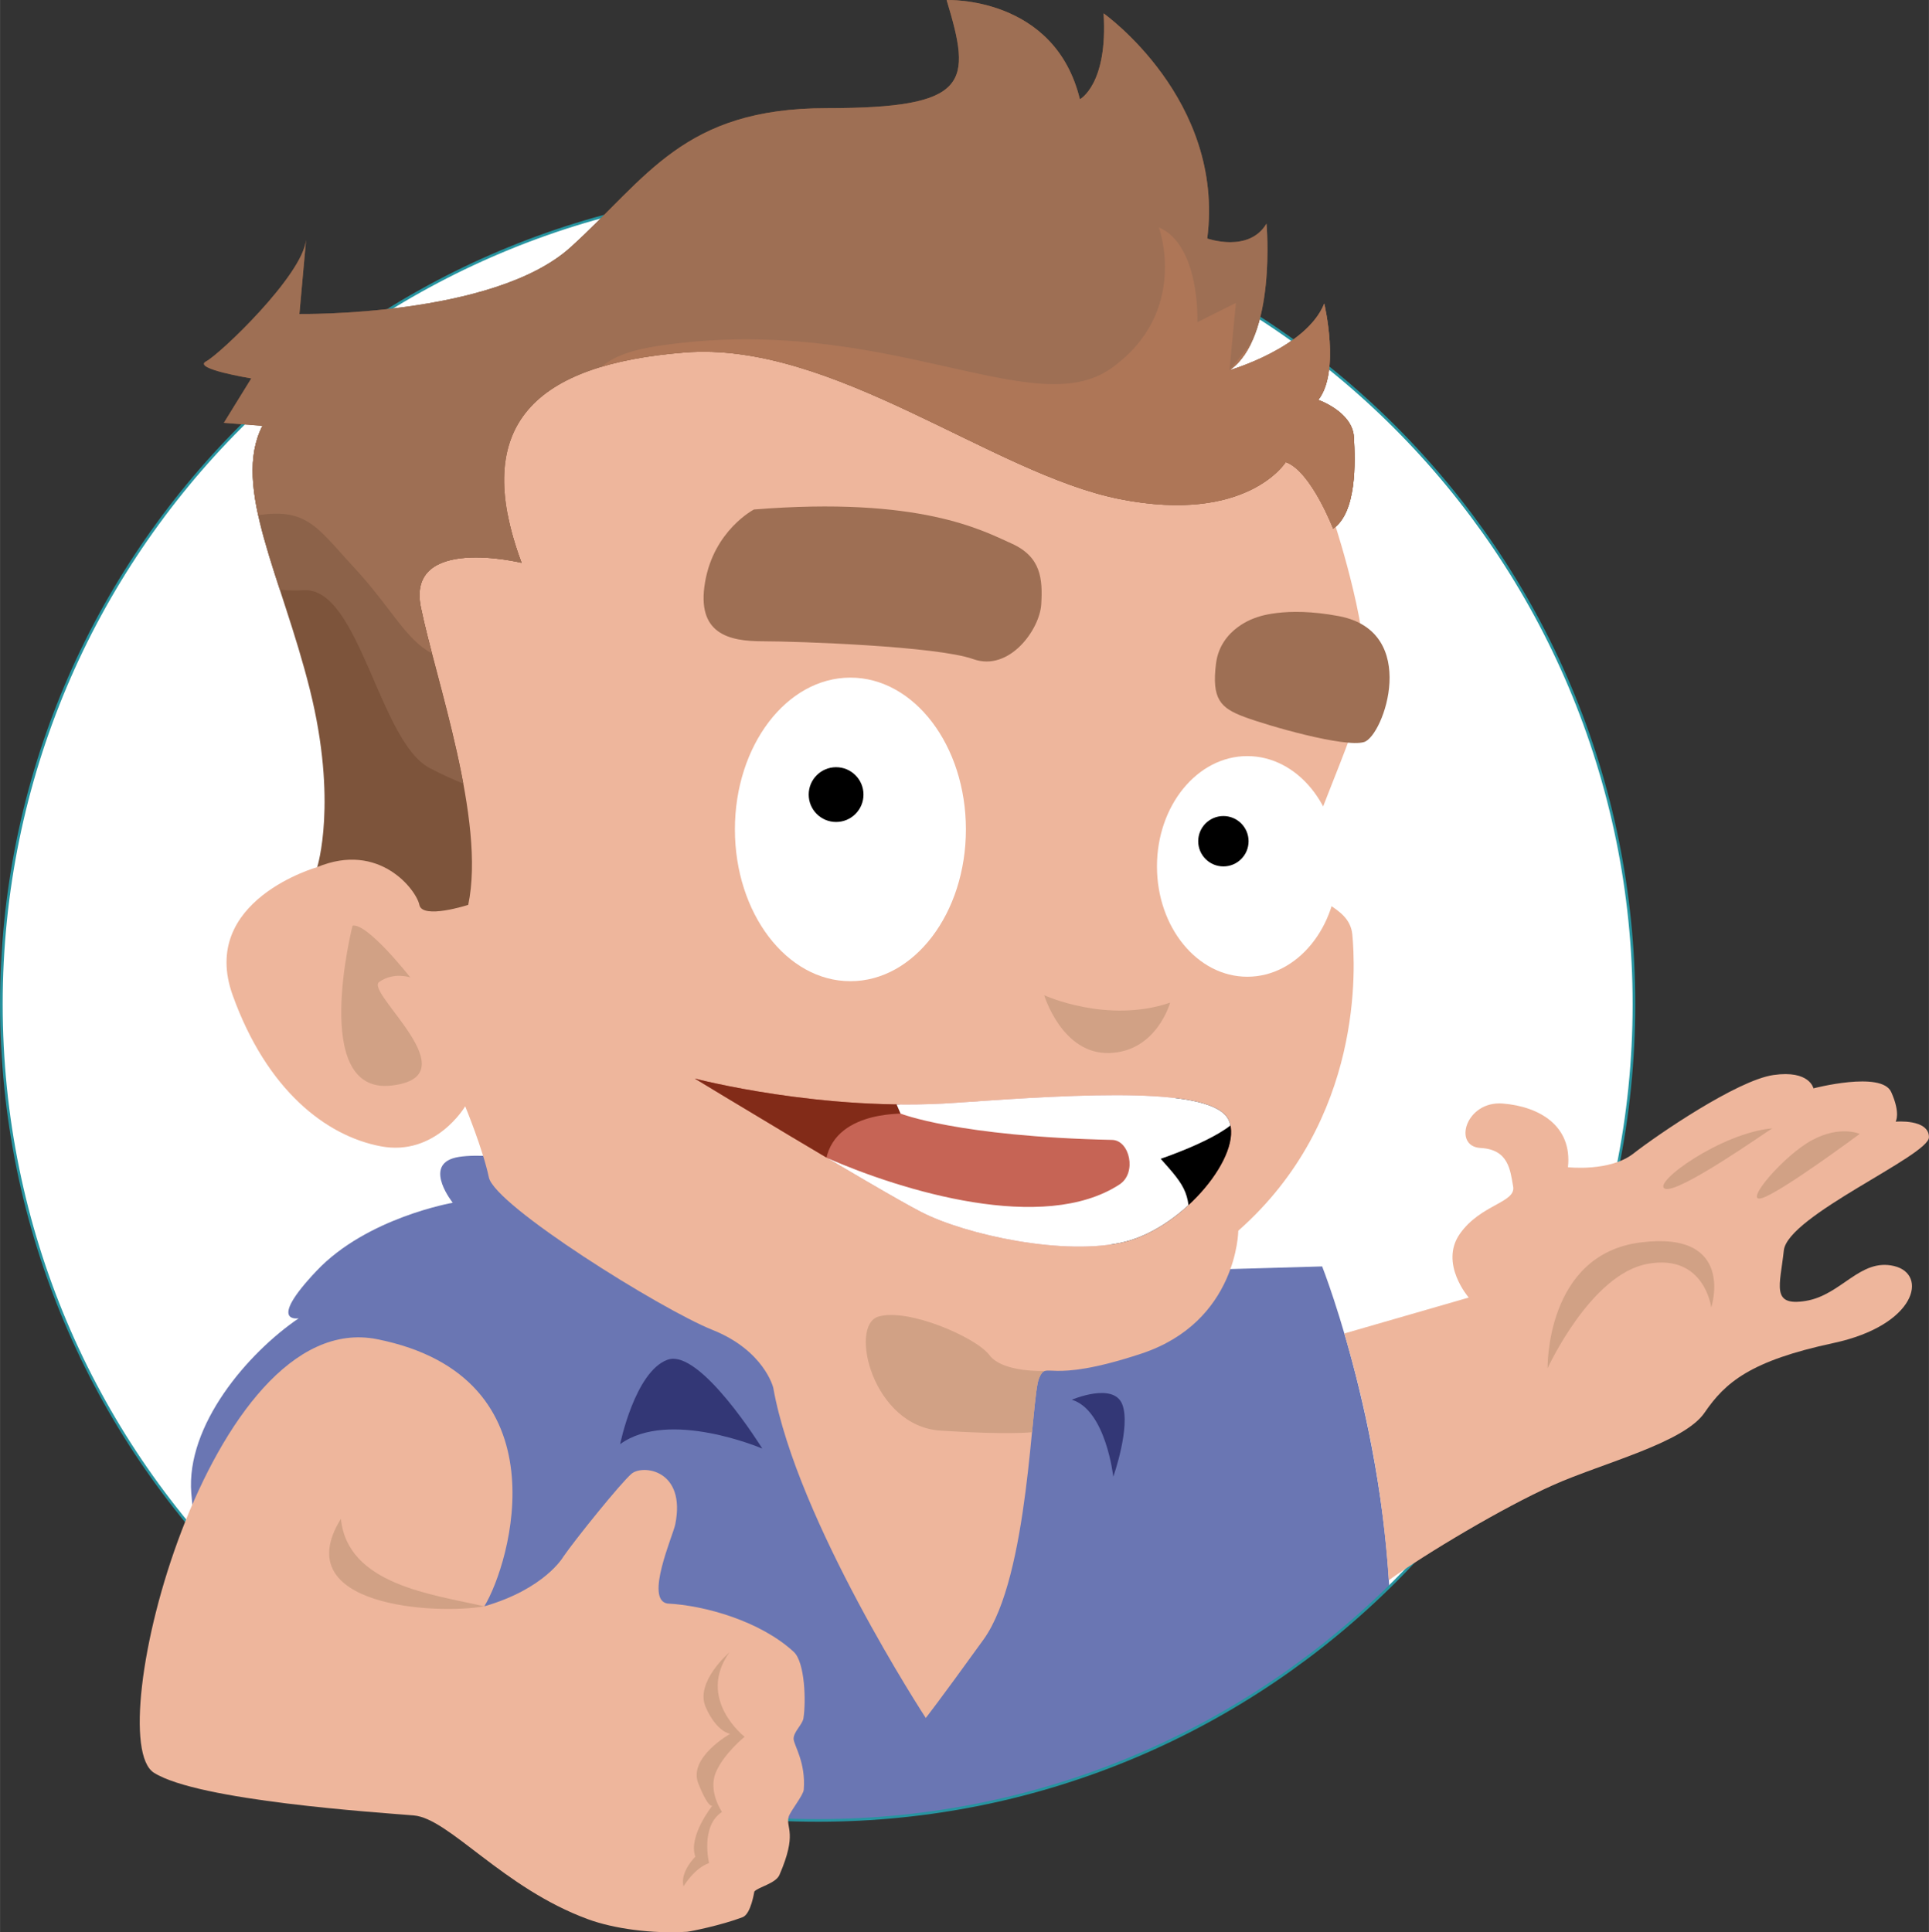
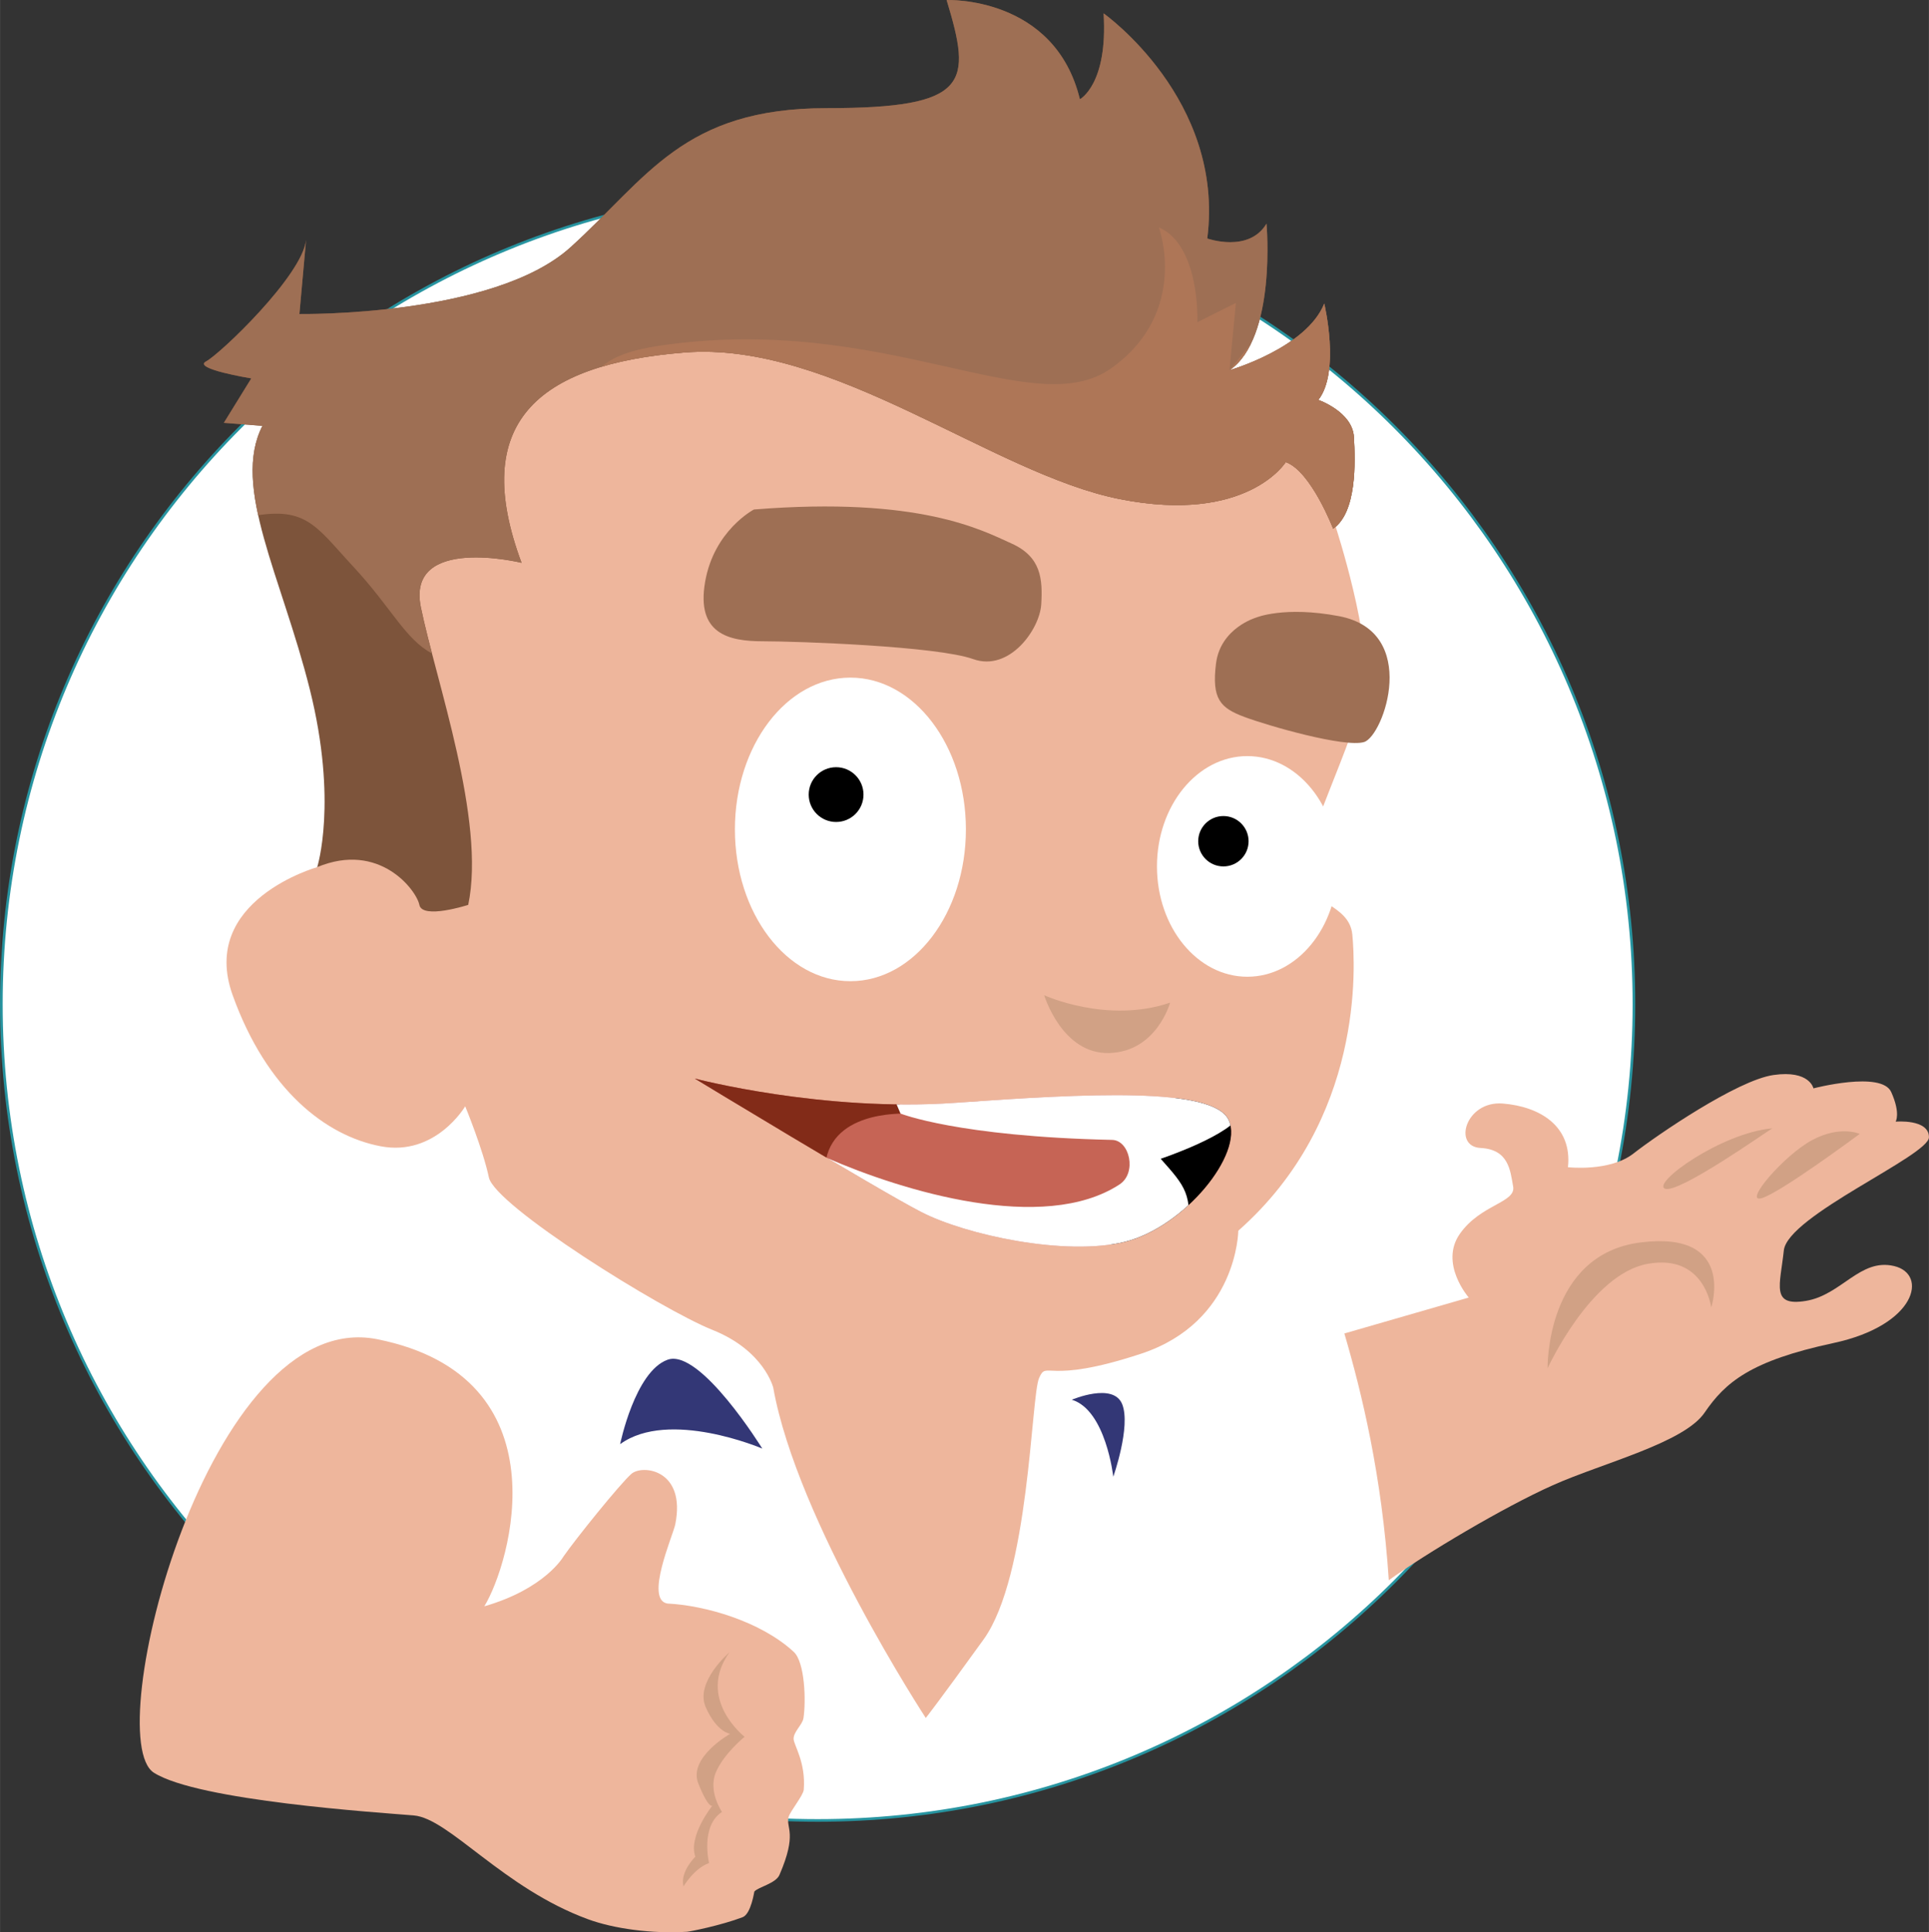
<svg xmlns="http://www.w3.org/2000/svg" xml:space="preserve" width="1729px" height="1732px" version="1.1" style="shape-rendering:geometricPrecision; text-rendering:geometricPrecision; image-rendering:optimizeQuality; fill-rule:evenodd; clip-rule:evenodd" viewBox="0 0 507.02 507.92">
  <rect x="0" y="0" width="507.02" height="507.92" fill="#333333" stroke="none" />
  <defs>
    <style type="text/css">
   
    .str0 {stroke:#2794A0;stroke-width:0.69;stroke-miterlimit:22.926}
    .fil2 {fill:none}
    .fil9 {fill:black}
    .fil7 {fill:#333776}
    .fil1 {fill:#6A76B3}
    .fil11 {fill:#7D543B}
    .fil10 {fill:#822B18}
    .fil12 {fill:#8C6249}
    .fil15 {fill:#9E6F54}
    .fil13 {fill:#9E6F54}
    .fil14 {fill:#AE7657}
    .fil8 {fill:#C66455}
    .fil6 {fill:#D1A185}
    .fil4 {fill:#D1A185}
    .fil5 {fill:#EEB69C}
    .fil3 {fill:#EEB69C}
    .fil0 {fill:white}
   
  </style>
    <clipPath id="id0">
      <path d="M214.91 49.41c118.5,0 214.56,96.06 214.56,214.56 0,118.5 -96.06,214.56 -214.56,214.56 -118.5,0 -214.56,-96.06 -214.56,-214.56 0,-118.5 96.06,-214.56 214.56,-214.56z" />
    </clipPath>
    <clipPath id="id1">
-       <path d="M122.27 290.81c0,0 -7.79,13.24 -22.19,10.51 -14.41,-2.72 -29.98,-14.79 -38.93,-39.71 -8.96,-24.91 22.22,-33.67 22.22,-33.67l28 -12.65c0,0 -16.75,-67.35 -13.63,-75.91 3.12,-8.56 64.23,-58.4 73.97,-61.9 9.73,-3.5 47.1,-15.18 73.57,-8.56 26.47,6.62 84.86,45.15 84.86,45.15l15.63 2.36 5.31 22.04c0,0 9.82,30.11 7.48,42.95 -2.33,12.85 -16.73,41.26 -15.96,48.66 0.78,7.4 12.07,7.4 12.85,15.57 0.78,8.18 3.11,48.67 -29.97,77.86 0,0 -0.21,23.95 -25.51,32.32 -25.3,8.36 -24.72,1.55 -26.86,6.42 -2.14,4.87 -2.52,51.97 -14.59,68.71 -12.07,16.73 -15.19,20.63 -15.19,20.63 0,0 -33.86,-51.78 -40.09,-86.81 0,0 -2.34,-9.74 -15.96,-15.19 -13.63,-5.45 -57.23,-32.7 -58.79,-40.09 -1.56,-7.4 -6.22,-18.69 -6.22,-18.69z" />
-     </clipPath>
+       </clipPath>
    <clipPath id="id2">
      <path d="M182.61 283.51c0,0 33.68,8.86 68.42,6.38 34.74,-2.48 68.06,-4.25 71.96,4.61 3.91,8.87 -11.69,28.01 -27.29,31.91 -15.6,3.9 -41.83,-1.78 -53.53,-7.8 -11.7,-6.03 -59.56,-35.1 -59.56,-35.1z" />
    </clipPath>
    <clipPath id="id3">
      <path d="M83.37 227.94c0,0 5.45,-17.13 -1.94,-46.71 -7.4,-29.59 -20.63,-53.33 -12.46,-69.29l-10.14 -0.79 7.21 -11.68c0,0 -15.58,-2.53 -11.88,-4.47 3.7,-1.95 25.31,-22.58 26.28,-31.93l-1.75 19.47c0,0 50.99,0.78 71.24,-17.52 20.24,-18.3 29.58,-36.59 67.35,-36.59 37.76,0 38.14,-6.62 31.53,-28.42 0,0 28.41,-1.17 35.03,26.08 0,0 7.4,-3.89 6.23,-22.58 0,0 31.92,22.58 27.25,59.18 0,0 10.9,3.89 15.57,-3.9 0,0 2.73,29.98 -9.73,38.54 0,0 20.24,-5.84 24.91,-17.52 0,0 4.28,17.91 -1.56,25.31 0,0 8.96,3.11 9.35,9.73 0.39,6.62 0.78,19.85 -5.45,24.13 0,0 -5.84,-15.18 -12.46,-17.51 0,0 -10.12,16.35 -43.6,9.73 -33.48,-6.62 -75.52,-41.66 -114.45,-38.54 -38.93,3.12 -56.45,18.69 -42.82,55.28 0,0 -30.37,-7.4 -26.47,11.68 3.89,19.07 17.13,56.06 12.45,78.24 0,0 -12.06,3.9 -12.84,0 -0.78,-3.89 -10.51,-16.74 -26.85,-9.92z" />
    </clipPath>
  </defs>
  <g id="Livello_x0020_1">
    <path class="fil0" d="M214.91 49.41c118.5,0 214.56,96.06 214.56,214.56 0,118.5 -96.06,214.56 -214.56,214.56 -118.5,0 -214.56,-96.06 -214.56,-214.56 0,-118.5 96.06,-214.56 214.56,-214.56z" />
    <g style="clip-path:url(#id0)">
      <g id="_2933492318864">
-         <path id="1" class="fil1" d="M306.25 334.07l41.27 -1.17c0,0 19.85,50.22 17.9,105.11l-24.13 5.45c0,0 -4.29,24.53 1.94,35.42 6.22,10.9 28.03,59.95 3.11,87.2 -24.91,27.25 -117.56,36.6 -184.52,25.7 -66.96,-10.9 -79.41,-23.36 -79.41,-23.36l10.9 -91.09c0,0 -26.48,7 -25.7,-11.68 0,0 -15.12,-45.75 -17.34,-73.12 -1.44,-17.84 14.8,-36.86 28.24,-46 0,0 -8.56,1.55 4.68,-12.46 13.23,-14.01 35.81,-17.91 35.81,-17.91 0,0 -7.41,-9.25 0,-11.67 7.42,-2.43 33.48,2.33 33.48,2.33l153.77 27.25z" />
-       </g>
+         </g>
    </g>
    <path class="fil2 str0" d="M214.91 49.41c118.5,0 214.56,96.06 214.56,214.56 0,118.5 -96.06,214.56 -214.56,214.56 -118.5,0 -214.56,-96.06 -214.56,-214.56 0,-118.5 96.06,-214.56 214.56,-214.56z" />
    <path class="fil3" d="M353.36 350.52l32.69 -9.44c0,0 -7.79,-8.95 -2.34,-16.74 5.45,-7.79 14.79,-8.18 14.01,-12.46 -0.77,-4.28 -1.17,-9.73 -8.56,-10.12 -7.4,-0.39 -3.89,-12.46 5.84,-11.68 9.73,0.78 18.3,5.93 17.13,16.74 0,0 11,1.26 17.23,-3.61 6.22,-4.86 27.25,-19.26 36.79,-20.63 9.53,-1.36 10.51,3.51 10.51,3.51 0,0 17.91,-4.68 20.44,0.97 2.53,5.64 1.16,7.78 1.16,7.78 0,0 8.76,-0.78 8.76,4.09 0,4.87 -37.18,20.64 -38.15,29.78 -0.97,9.15 -3.5,14.8 5.84,13.24 9.35,-1.56 14.21,-11.29 23.16,-9.15 8.96,2.14 5.84,15.57 -15.96,20.24 -21.8,4.67 -28.42,10.32 -33.87,18.3 -5.45,7.98 -26.87,13.25 -39.9,19.08 -13.03,5.82 -33.31,17.94 -43.1,24.96 -1.81,-27.55 -7.11,-49.26 -11.68,-64.86z" />
    <path class="fil4" d="M406.78 359.67c0,0 -0.59,-29.98 24.52,-33.09 25.11,-3.12 18.49,17.12 18.49,17.12 0,0 -1.74,-14.21 -16.73,-11.48 -14.99,2.72 -26.28,27.45 -26.28,27.45z" />
    <path class="fil4" d="M465.85 296.6c-1.26,0.68 -24.72,17.32 -28.22,15.86 -3.51,-1.46 14.79,-14.69 28.22,-15.86z" />
    <path class="fil4" d="M488.82 298.06c0,0 -21.22,15.77 -25.89,16.93 -4.67,1.17 5.94,-11.29 13.34,-15.28 7.39,-3.99 12.55,-1.65 12.55,-1.65z" />
    <path class="fil5" d="M122.27 290.81c0,0 -7.79,13.24 -22.19,10.51 -14.41,-2.72 -29.98,-14.79 -38.93,-39.71 -8.96,-24.91 22.22,-33.67 22.22,-33.67l28 -12.65c0,0 -16.75,-67.35 -13.63,-75.91 3.12,-8.56 64.23,-58.4 73.97,-61.9 9.73,-3.5 47.1,-15.18 73.57,-8.56 26.47,6.62 84.86,45.15 84.86,45.15l15.63 2.36 5.31 22.04c0,0 9.82,30.11 7.48,42.95 -2.33,12.85 -16.73,41.26 -15.96,48.66 0.78,7.4 12.07,7.4 12.85,15.57 0.78,8.18 3.11,48.67 -29.97,77.86 0,0 -0.21,23.95 -25.51,32.32 -25.3,8.36 -24.72,1.55 -26.86,6.42 -2.14,4.87 -2.52,51.97 -14.59,68.71 -12.07,16.73 -15.19,20.63 -15.19,20.63 0,0 -33.86,-51.78 -40.09,-86.81 0,0 -2.34,-9.74 -15.96,-15.19 -13.63,-5.45 -57.23,-32.7 -58.79,-40.09 -1.56,-7.4 -6.22,-18.69 -6.22,-18.69z" />
    <g style="clip-path:url(#id1)">
      <g id="_2933492321936">
        <path id="1" class="fil6" d="M92.66 243.32c0,0 -11.28,44.38 10.13,42.04 21.41,-2.34 -7.01,-24.52 -3.12,-27.25 3.89,-2.72 8.18,-1.17 8.18,-1.17 0,0 -11.29,-14.4 -15.19,-13.62z" />
        <path class="fil6" d="M274.64 360.37c0,0 -11.08,0.51 -14.58,-4.16 -3.5,-4.67 -21.41,-12.46 -29.2,-10.12 -7.78,2.33 -1.56,28.81 16.35,29.97 17.91,1.17 24.04,0.42 24.04,0.42l3.39 -16.11z" />
      </g>
    </g>
    <path class="fil2" d="M122.27 290.81c0,0 -7.79,13.24 -22.19,10.51 -14.41,-2.72 -29.98,-14.79 -38.93,-39.71 -8.96,-24.91 22.22,-33.67 22.22,-33.67l28 -12.65c0,0 -16.75,-67.35 -13.63,-75.91 3.12,-8.56 64.23,-58.4 73.97,-61.9 9.73,-3.5 47.1,-15.18 73.57,-8.56 26.47,6.62 84.86,45.15 84.86,45.15l15.63 2.36 5.31 22.04c0,0 9.82,30.11 7.48,42.95 -2.33,12.85 -16.73,41.26 -15.96,48.66 0.78,7.4 12.07,7.4 12.85,15.57 0.78,8.18 3.11,48.67 -29.97,77.86 0,0 -0.21,23.95 -25.51,32.32 -25.3,8.36 -24.72,1.55 -26.86,6.42 -2.14,4.87 -2.52,51.97 -14.59,68.71 -12.07,16.73 -15.19,20.63 -15.19,20.63 0,0 -33.86,-51.78 -40.09,-86.81 0,0 -2.34,-9.74 -15.96,-15.19 -13.63,-5.45 -57.23,-32.7 -58.79,-40.09 -1.56,-7.4 -6.22,-18.69 -6.22,-18.69z" />
    <path class="fil7" d="M162.99 379.62c0,0 3.89,-19.08 12.46,-22.19 8.56,-3.12 24.91,23.35 24.91,23.35 0,0 -24.53,-10.51 -37.37,-1.16z" />
    <path class="fil7" d="M281.72 367.94c0,0 10.9,-4.67 13.24,1.17 2.33,5.83 -2.34,19.07 -2.34,19.07 0,0 -1.94,-17.52 -10.9,-20.24z" />
    <path class="fil3" d="M40.45 465.99c11.67,7.39 58.94,10.44 68.28,11.22 9.34,0.78 23.39,19.05 45.8,27.28 6.74,2.48 16.79,3.88 26.04,3.3 0.72,-0.04 8.89,-1.66 14.6,-3.82 2.24,-0.84 3.06,-6.71 3.1,-6.75 1.01,-1.19 5.63,-2.12 6.6,-4.37 4.78,-11.04 1.65,-12.29 2.4,-15.22 0.38,-1.47 3.87,-5.67 3.99,-7.2 0.57,-7.2 -2.62,-11.69 -2.67,-13.33 -0.05,-1.87 2.32,-3.72 2.59,-5.45 0.69,-4.42 0.4,-14.69 -2.54,-17.42 -8.68,-8.04 -23.34,-12.24 -33.22,-12.72 -6.02,-1 1.46,-17.85 2.06,-20.79 2.91,-14.41 -8.6,-15.83 -11.52,-13.3 -2.92,2.53 -14.78,17.25 -17.89,21.77 0,0 -4.82,8.45 -20.78,13.05 6.82,-11.12 21.46,-60.27 -28.15,-70.21 -44.35,-8.87 -73.05,104.87 -58.69,113.96z" />
    <path class="fil4" d="M191.72 434.35c0,0 -9.15,7.79 -6.23,14.41 2.92,6.61 6.42,7 6.42,7 0,0 -11.09,6.23 -8.37,13.04 2.73,6.82 3.7,5.84 3.7,5.84 0,0 -6.42,7.98 -4.48,13.43 0,0 -4.08,3.9 -3.11,7.79 0,0 2.82,-4.77 6.71,-6.13 0,0 -2.33,-9.73 3.41,-13.43 0,0 -3.69,-5.35 -1.65,-10.32 2.04,-4.96 7.59,-9.44 7.59,-9.44 0,0 -12.75,-9.93 -3.99,-22.19z" />
    <path class="fil8" d="M182.61 283.51c0,0 33.68,8.86 68.42,6.38 34.74,-2.48 68.06,-4.25 71.96,4.61 3.91,8.87 -11.69,28.01 -27.29,31.91 -15.6,3.9 -41.83,-1.78 -53.53,-7.8 -11.7,-6.03 -59.56,-35.1 -59.56,-35.1z" />
    <g style="clip-path:url(#id2)">
      <g id="_2933492325136">
        <path id="1" class="fil9" d="M322.81 268.62l-18.08 26.24 -19.14 47.5 37.93 18.79c0,0 39.35,-32.26 39.35,-40.77 0,-8.51 -8.65,-48.82 -8.65,-48.82l-31.41 -2.94z" />
        <path class="fil10" d="M236.69 292.71c-1.42,0.18 -22.01,-0.16 -19.7,18.1 2.3,18.25 -68.78,-14.71 -68.42,-19.15 0.35,-4.43 6.56,-28.36 7.8,-28.54 1.24,-0.17 37.75,4.97 37.75,4.97l41.26 11.97 1.31 12.65z" />
        <path class="fil0" d="M221.43 279.08l12.07 6.19 3.19 7.44c0,0 15.04,6.04 55.63,6.93 4.62,0.1 6.56,8.68 1.95,11.7 -19.98,13.07 -57.13,1.69 -76.85,-6.93l12.33 10.83c0,0 29.07,29.25 33.68,28 4.61,-1.24 48.57,-18.08 48.57,-18.08 1.57,-11.14 -0.42,-13.25 -6.92,-20.56 0,0 19.15,-6.38 21.1,-12.05 1.95,-5.67 -11.7,-11.52 -11.7,-11.52 0,0 -52.64,-0.01 -54.6,0.35 -1.95,0.36 -38.45,-2.3 -38.45,-2.3z" />
      </g>
    </g>
-     <path class="fil2" d="M182.61 283.51c0,0 33.68,8.86 68.42,6.38 34.74,-2.48 68.06,-4.25 71.96,4.61 3.91,8.87 -11.69,28.01 -27.29,31.91 -15.6,3.9 -41.83,-1.78 -53.53,-7.8 -11.7,-6.03 -59.56,-35.1 -59.56,-35.1z" />
+     <path class="fil2" d="M182.61 283.51z" />
    <ellipse class="fil0" cx="223.52" cy="218.02" rx="30.36" ry="39.9" />
    <ellipse class="fil0" cx="327.85" cy="227.75" rx="23.75" ry="29" />
    <path class="fil11" d="M83.37 227.94c0,0 5.45,-17.13 -1.94,-46.71 -7.4,-29.59 -20.63,-53.33 -12.46,-69.29l-10.14 -0.79 7.21 -11.68c0,0 -15.58,-2.53 -11.88,-4.47 3.7,-1.95 25.31,-22.58 26.28,-31.93l-1.75 19.47c0,0 50.99,0.78 71.24,-17.52 20.24,-18.3 29.58,-36.59 67.35,-36.59 37.76,0 38.14,-6.62 31.53,-28.42 0,0 28.41,-1.17 35.03,26.08 0,0 7.4,-3.89 6.23,-22.58 0,0 31.92,22.58 27.25,59.18 0,0 10.9,3.89 15.57,-3.9 0,0 2.73,29.98 -9.73,38.54 0,0 20.24,-5.84 24.91,-17.52 0,0 4.28,17.91 -1.56,25.31 0,0 8.96,3.11 9.35,9.73 0.39,6.62 0.78,19.85 -5.45,24.13 0,0 -5.84,-15.18 -12.46,-17.51 0,0 -10.12,16.35 -43.6,9.73 -33.48,-6.62 -75.52,-41.66 -114.45,-38.54 -38.93,3.12 -56.45,18.69 -42.82,55.28 0,0 -30.37,-7.4 -26.47,11.68 3.89,19.07 17.13,56.06 12.45,78.24 0,0 -12.06,3.9 -12.84,0 -0.78,-3.89 -10.51,-16.74 -26.85,-9.92z" />
    <g style="clip-path:url(#id3)">
      <g id="_2933492327536">
-         <path id="1" class="fil12" d="M44.94 146.58c1.75,0 20.24,9.54 34.84,8.57 14.6,-0.97 19.86,39.71 33.09,46.71 13.24,7.01 25.5,9.15 25.5,9.15l14.6 -66.18 -41.67 -20.16 -42.33 -12.73c0,0 -16.83,4.08 -19.94,7.59 -3.11,3.5 -4.09,27.05 -4.09,27.05z" />
        <path class="fil13" d="M133.32 174.22c0,0 -12.7,1.32 -19.78,-2.45 -7.08,-3.77 -10.59,-11.95 -20.71,-22.85 -10.12,-10.9 -12.46,-16.34 -28.42,-12.84 -15.96,3.5 -63.84,-40.1 -54.5,-51 9.35,-10.9 30.36,-31.92 43.99,-35.82 13.63,-3.89 38.15,-24.13 72.8,-32.69 34.65,-8.57 131.96,-66.18 136.63,-63.85 4.68,2.34 145.59,49.05 151.82,63.84 6.23,14.8 21.03,64.63 19.47,80.2 -1.56,15.57 -19.47,55.28 -21.8,59.95 -2.34,4.67 -22.7,17.71 -54.26,24.71 -31.55,7.01 -225.24,-7.2 -225.24,-7.2z" />
        <path class="fil14" d="M223.63 160.6c4.67,-0.78 16.15,-23.23 31.92,-1.95 15.78,21.28 -12.78,45.74 12.1,55.96 24.88,10.22 112.08,-74.25 112.86,-79.31 0.78,-5.06 -7,-65.02 -7,-67.35 0,-2.33 -13.24,-16.74 -13.24,-16.74l-37.11 46.12 1.69 -17.7 -10.13 5.06c0,0 0.78,-20.24 -10.12,-24.91 0,0 8.18,22.19 -12.45,36.98 -20.64,14.79 -59.56,-14.79 -119.13,-5.84 -59.56,8.95 50.61,69.68 50.61,69.68z" />
      </g>
    </g>
-     <path class="fil2" d="M83.37 227.94c0,0 5.45,-17.13 -1.94,-46.71 -7.4,-29.59 -20.63,-53.33 -12.46,-69.29l-10.14 -0.79 7.21 -11.68c0,0 -15.58,-2.53 -11.88,-4.47 3.7,-1.95 25.31,-22.58 26.28,-31.93l-1.75 19.47c0,0 50.99,0.78 71.24,-17.52 20.24,-18.3 29.58,-36.59 67.35,-36.59 37.76,0 38.14,-6.62 31.53,-28.42 0,0 28.41,-1.17 35.03,26.08 0,0 7.4,-3.89 6.23,-22.58 0,0 31.92,22.58 27.25,59.18 0,0 10.9,3.89 15.57,-3.9 0,0 2.73,29.98 -9.73,38.54 0,0 20.24,-5.84 24.91,-17.52 0,0 4.28,17.91 -1.56,25.31 0,0 8.96,3.11 9.35,9.73 0.39,6.62 0.78,19.85 -5.45,24.13 0,0 -5.84,-15.18 -12.46,-17.51 0,0 -10.12,16.35 -43.6,9.73 -33.48,-6.62 -75.52,-41.66 -114.45,-38.54 -38.93,3.12 -56.45,18.69 -42.82,55.28 0,0 -30.37,-7.4 -26.47,11.68 3.89,19.07 17.13,56.06 12.45,78.24 0,0 -12.06,3.9 -12.84,0 -0.78,-3.89 -10.51,-16.74 -26.85,-9.92z" />
    <path class="fil15" d="M198.16 133.93c0,0 -10.51,5.45 -12.84,19.08 -2.34,13.62 6.22,15.56 15.18,15.56 8.95,0 45.77,1.27 55.28,4.68 9.51,3.41 17.51,-7.79 17.9,-14.41 0.39,-6.61 0,-12.45 -7.78,-15.96 -7.79,-3.5 -24.14,-12.45 -67.74,-8.95z" />
    <path class="fil15" d="M330.13 162.35c0,0 -9.34,2.72 -10.51,12.07 -1.17,9.34 1.16,11.67 7.39,14.01 6.23,2.34 26.48,8.17 31.54,6.62 5.15,-1.59 14.83,-29.03 -6.62,-33.09 -14.41,-2.73 -21.8,0.39 -21.8,0.39z" />
    <path class="fil4" d="M307.55 263.56c0,0 -3.5,12.85 -15.96,13.24 -12.46,0.39 -17.13,-15.19 -17.13,-15.19 0,0 16.55,7.6 33.09,1.95z" />
    <circle class="fil9" cx="219.76" cy="208.87" r="7.2" />
    <circle class="fil9" cx="321.56" cy="221.13" r="6.62" />
-     <path class="fil4" d="M127.29 422.24c-13.74,-3.15 -35.97,-5.7 -37.69,-23.01 -14.35,23.17 25.21,25.25 37.69,23.01z" />
  </g>
</svg>